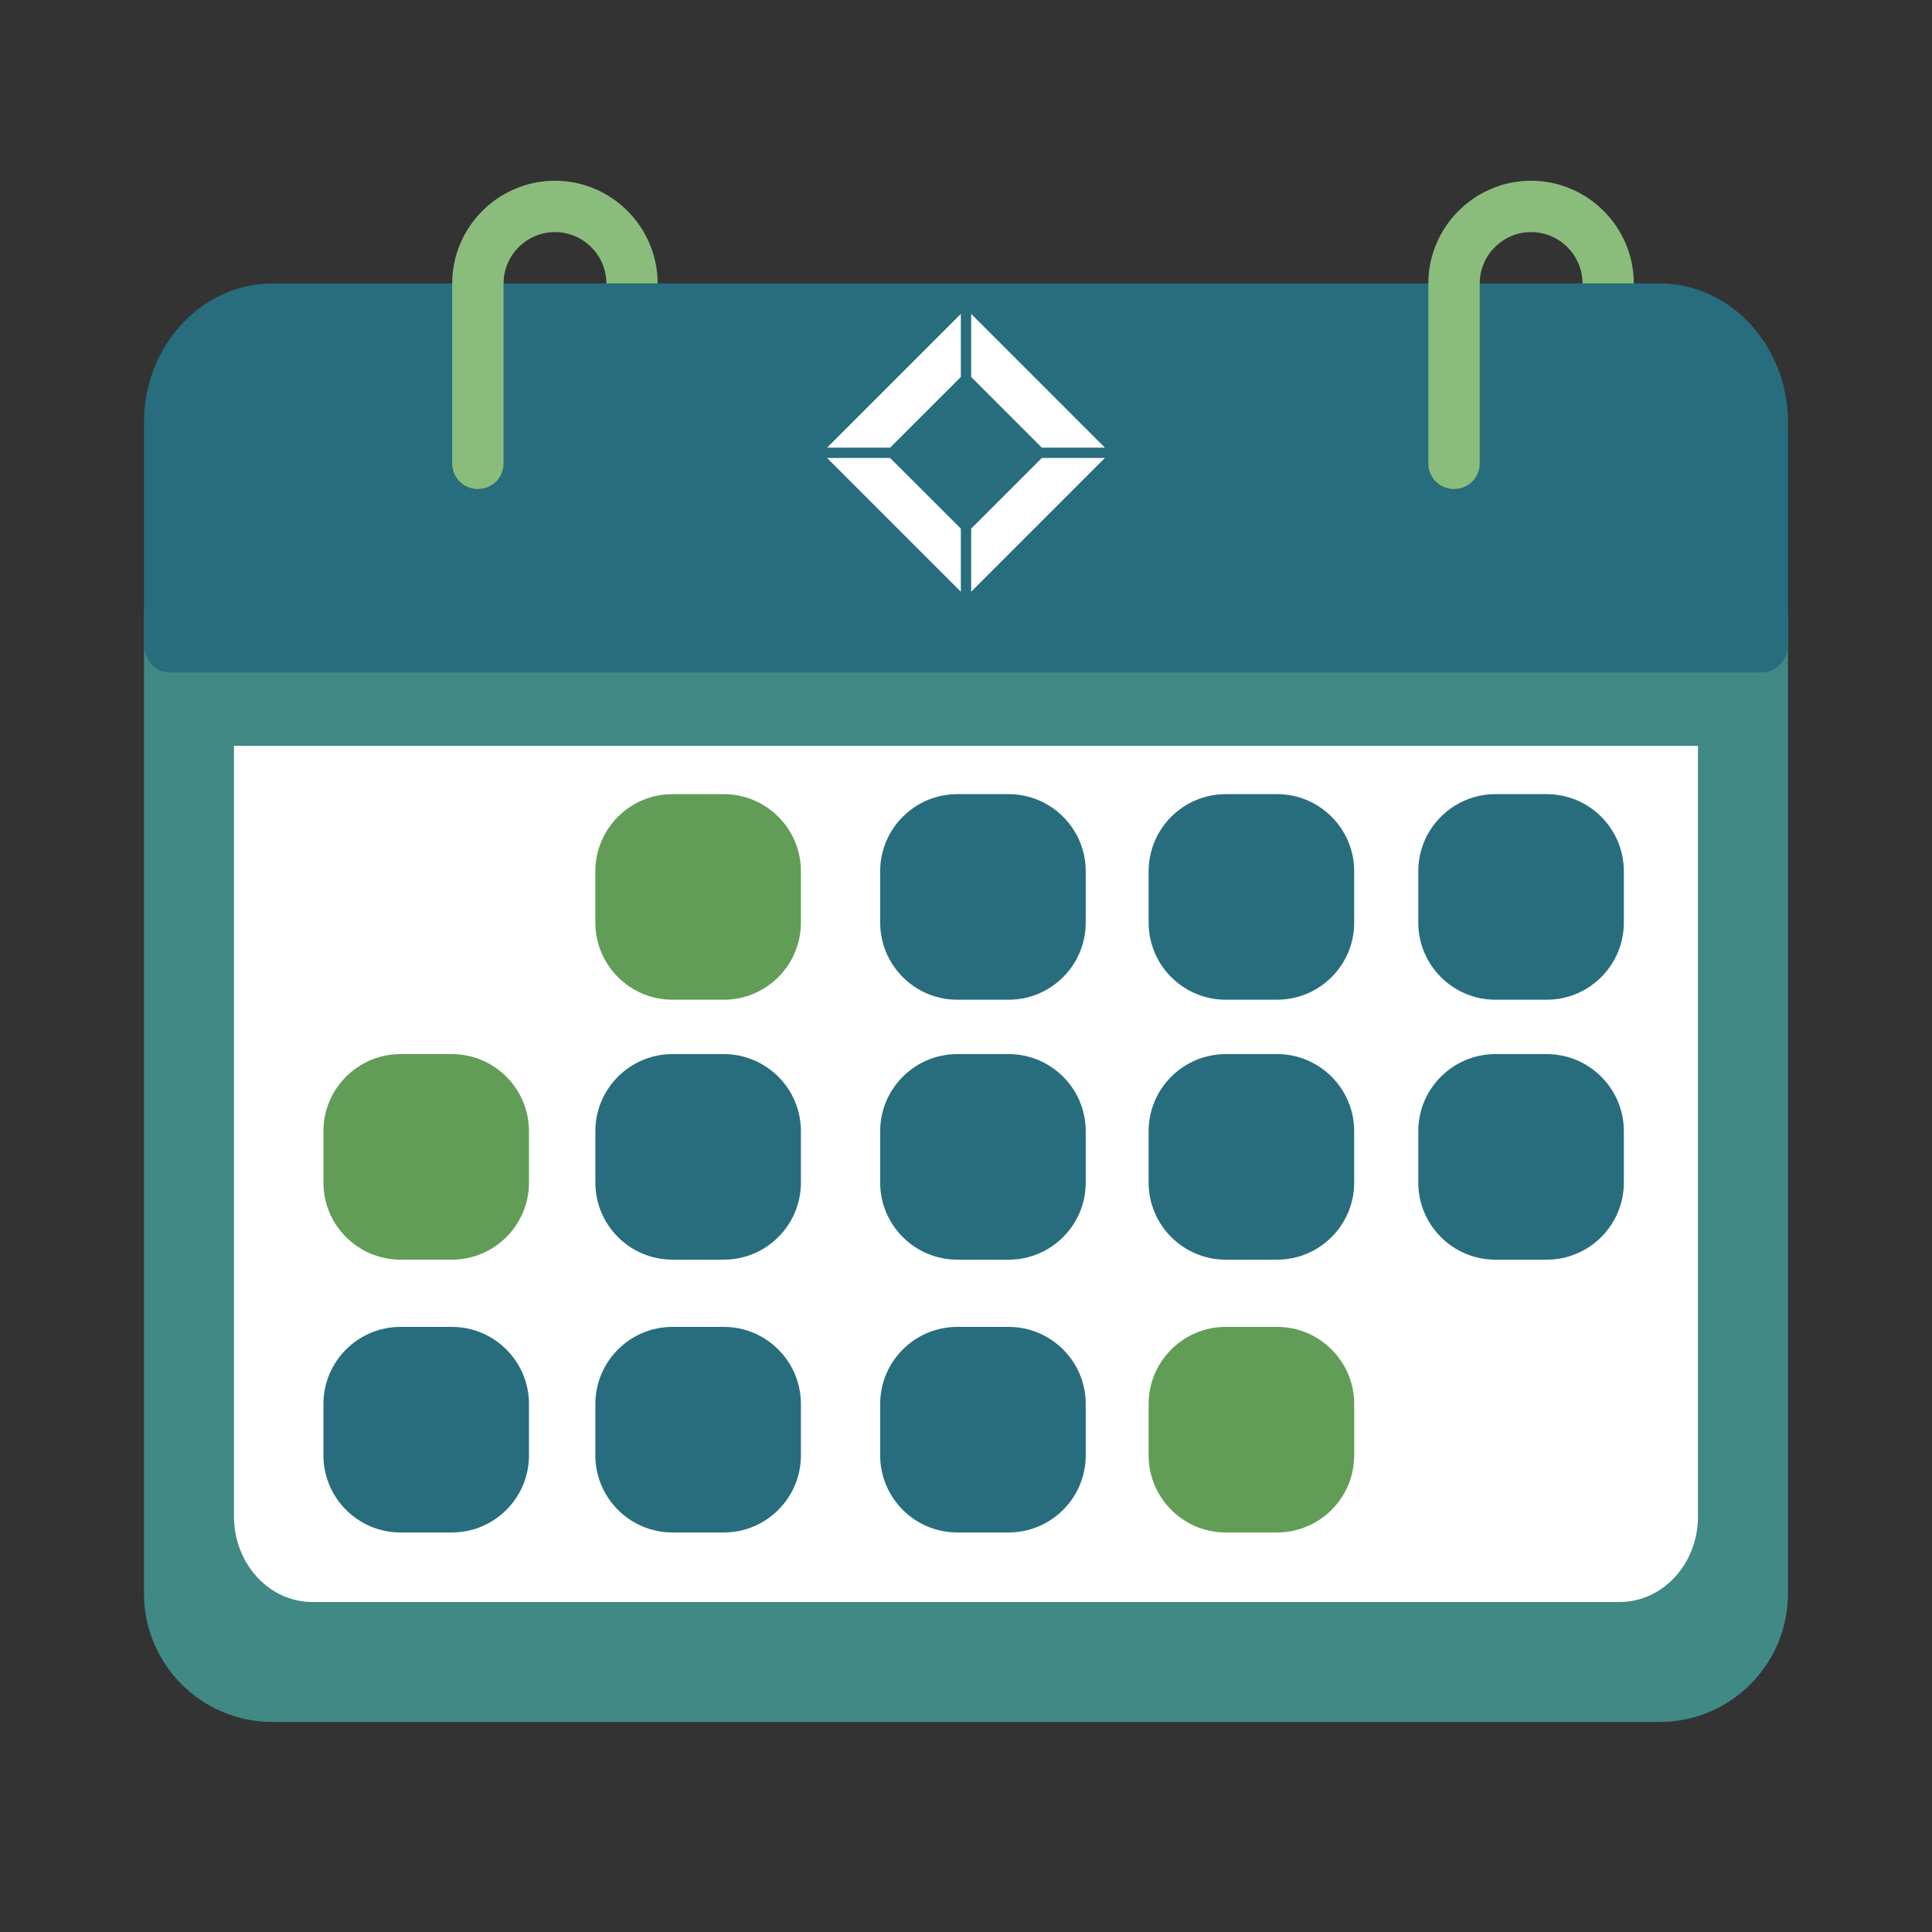
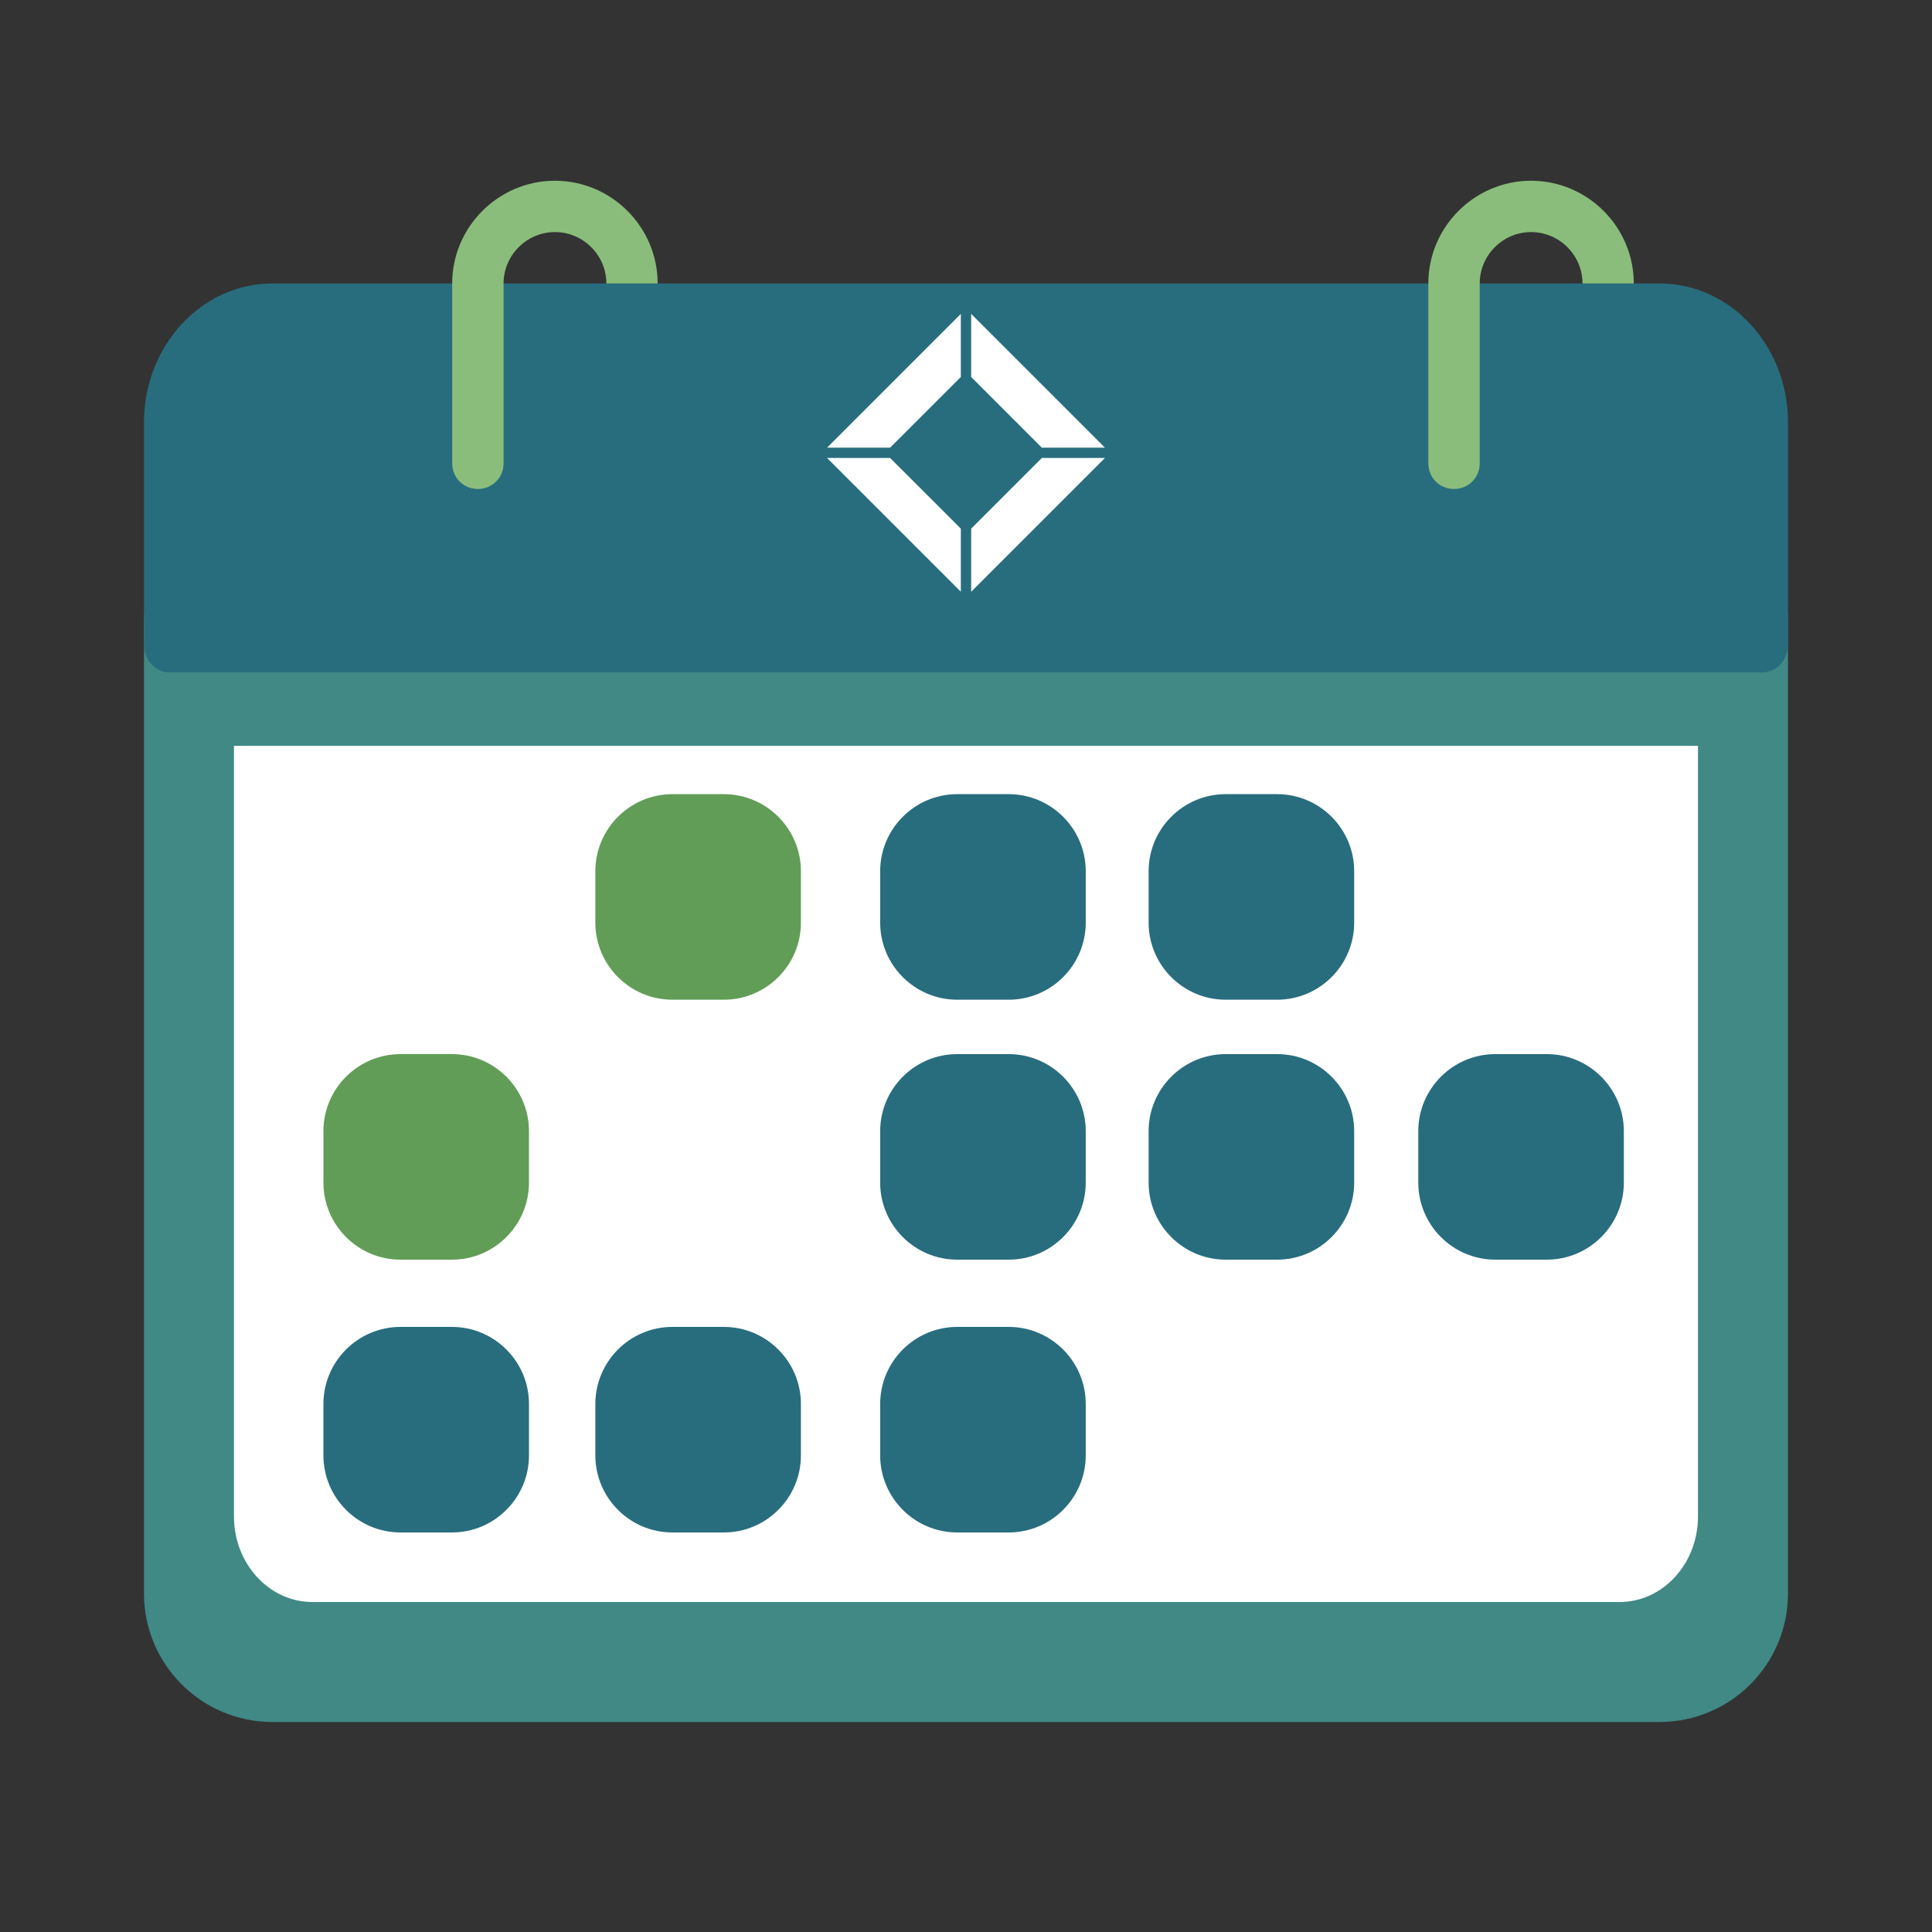
<svg xmlns="http://www.w3.org/2000/svg" id="uuid-a466296c-942d-4aaa-8844-a5e96de62b94" data-name="Layer 1" viewBox="0 0 400 400">
  <rect x="0" y="0" width="400" height="400" fill="#333333" stroke="none" />
  <defs>
    <style>      .uuid-8f67cb42-67c2-4a7d-ba13-a3c0c9695ea1 {        fill: #fff;      }      .uuid-42031fa9-3306-4716-8aac-9be2b47115f1 {        fill: #408985;      }      .uuid-7fc14ccd-7a92-4868-a31b-1ead4c4d566b {        fill: #619d57;      }      .uuid-adff952f-f8ed-46cb-8387-1ca5a92cb5e2 {        fill: #8abd7b;      }      .uuid-1cc10b8f-5557-490d-827c-4cfb4a929f93 {        fill: #286d7e;      }    </style>
  </defs>
  <path class="uuid-42031fa9-3306-4716-8aac-9be2b47115f1" d="M364.87,122.51H35.13c-2.94,0-5.32,2.38-5.32,5.32v202.1c0,14.67,11.93,26.59,26.59,26.59h287.19c14.67,0,26.59-11.92,26.59-26.59V127.82c0-2.94-2.38-5.32-5.32-5.32h0Z" />
  <path class="uuid-8f67cb42-67c2-4a7d-ba13-a3c0c9695ea1" d="M48.44,154.42h303.11v159.53c0,9.8-7.26,17.73-16.24,17.73H64.68c-8.96,0-16.24-7.93-16.24-17.73v-159.53h0Z" />
  <path class="uuid-1cc10b8f-5557-490d-827c-4cfb4a929f93" d="M343.6,58.69H56.4c-14.66,0-26.59,12.9-26.59,28.76v46.02c0,3.18,2.38,5.75,5.32,5.75h329.74c2.94,0,5.32-2.58,5.32-5.75v-46.02c0-15.87-11.92-28.76-26.59-28.76h0Z" />
  <path class="uuid-adff952f-f8ed-46cb-8387-1ca5a92cb5e2" d="M136.18,58.69h-10.64c0-5.85-4.79-10.64-10.64-10.64s-10.64,4.79-10.64,10.64v37.23c0,2.98-2.34,5.32-5.32,5.32s-5.32-2.34-5.32-5.32v-37.23c0-11.7,9.57-21.27,21.27-21.27s21.27,9.57,21.27,21.27h0Z" />
-   <path class="uuid-adff952f-f8ed-46cb-8387-1ca5a92cb5e2" d="M338.28,58.69h-10.64c0-5.85-4.79-10.64-10.64-10.64s-10.64,4.79-10.64,10.64v37.23c0,2.98-2.34,5.32-5.32,5.32s-5.32-2.34-5.32-5.32v-37.23c0-11.7,9.57-21.27,21.27-21.27s21.27,9.57,21.27,21.27h0Z" />
+   <path class="uuid-adff952f-f8ed-46cb-8387-1ca5a92cb5e2" d="M338.28,58.69h-10.64c0-5.85-4.79-10.64-10.64-10.64s-10.64,4.79-10.64,10.64v37.23c0,2.98-2.34,5.32-5.32,5.32s-5.32-2.34-5.32-5.32v-37.23c0-11.7,9.57-21.27,21.27-21.27s21.27,9.57,21.27,21.27h0" />
  <path class="uuid-7fc14ccd-7a92-4868-a31b-1ead4c4d566b" d="M149.86,164.42h-10.64c-8.8,0-15.96,7.16-15.96,15.96v10.64c0,8.8,7.16,15.96,15.96,15.96h10.64c8.8,0,15.96-7.16,15.96-15.96v-10.64c0-8.8-7.16-15.96-15.96-15.96h0Z" />
  <path class="uuid-1cc10b8f-5557-490d-827c-4cfb4a929f93" d="M208.83,164.42h-10.64c-8.8,0-15.96,7.16-15.96,15.96v10.64c0,8.8,7.16,15.96,15.96,15.96h10.64c8.8,0,15.96-7.16,15.96-15.96v-10.64c0-8.8-7.16-15.96-15.96-15.96h0Z" />
-   <path class="uuid-1cc10b8f-5557-490d-827c-4cfb4a929f93" d="M320.24,164.42h-10.64c-8.8,0-15.96,7.16-15.96,15.96v10.64c0,8.8,7.16,15.96,15.96,15.96h10.64c8.8,0,15.96-7.16,15.96-15.96v-10.64c0-8.8-7.16-15.96-15.96-15.96h0Z" />
  <path class="uuid-7fc14ccd-7a92-4868-a31b-1ead4c4d566b" d="M93.56,218.24h-10.64c-8.8,0-15.96,7.16-15.96,15.96v10.64c0,8.8,7.16,15.96,15.96,15.96h10.64c8.8,0,15.96-7.16,15.96-15.96v-10.64c0-8.8-7.16-15.96-15.96-15.96h0Z" />
-   <path class="uuid-1cc10b8f-5557-490d-827c-4cfb4a929f93" d="M149.86,218.24h-10.64c-8.8,0-15.96,7.16-15.96,15.96v10.64c0,8.8,7.16,15.96,15.96,15.96h10.64c8.8,0,15.96-7.16,15.96-15.96v-10.64c0-8.8-7.16-15.96-15.96-15.96h0Z" />
  <path class="uuid-1cc10b8f-5557-490d-827c-4cfb4a929f93" d="M208.83,218.24h-10.64c-8.8,0-15.96,7.16-15.96,15.96v10.64c0,8.8,7.16,15.96,15.96,15.96h10.64c8.8,0,15.96-7.16,15.96-15.96v-10.64c0-8.8-7.16-15.96-15.96-15.96h0Z" />
  <path class="uuid-1cc10b8f-5557-490d-827c-4cfb4a929f93" d="M320.24,218.24h-10.64c-8.8,0-15.96,7.16-15.96,15.96v10.64c0,8.8,7.16,15.96,15.96,15.96h10.64c8.8,0,15.96-7.16,15.96-15.96v-10.64c0-8.8-7.16-15.96-15.96-15.96h0Z" />
  <path class="uuid-1cc10b8f-5557-490d-827c-4cfb4a929f93" d="M93.56,274.72h-10.64c-8.8,0-15.96,7.16-15.96,15.96v10.64c0,8.8,7.16,15.96,15.96,15.96h10.64c8.8,0,15.96-7.16,15.96-15.96v-10.64c0-8.8-7.16-15.96-15.96-15.96h0Z" />
  <path class="uuid-1cc10b8f-5557-490d-827c-4cfb4a929f93" d="M149.86,274.72h-10.64c-8.8,0-15.96,7.16-15.96,15.96v10.64c0,8.8,7.16,15.96,15.96,15.96h10.64c8.8,0,15.96-7.16,15.96-15.96v-10.64c0-8.8-7.16-15.96-15.96-15.96h0Z" />
  <path class="uuid-1cc10b8f-5557-490d-827c-4cfb4a929f93" d="M208.83,274.72h-10.64c-8.8,0-15.96,7.16-15.96,15.96v10.64c0,8.8,7.16,15.96,15.96,15.96h10.64c8.8,0,15.96-7.16,15.96-15.96v-10.64c0-8.8-7.16-15.96-15.96-15.96h0Z" />
  <g>
    <polygon class="uuid-8f67cb42-67c2-4a7d-ba13-a3c0c9695ea1" points="184.29 92.68 198.93 78.05 198.93 64.99 171.24 92.68 184.29 92.68" />
    <polygon class="uuid-8f67cb42-67c2-4a7d-ba13-a3c0c9695ea1" points="201.07 64.99 201.07 78.05 215.7 92.68 228.76 92.68 201.07 64.99" />
    <polygon class="uuid-8f67cb42-67c2-4a7d-ba13-a3c0c9695ea1" points="198.93 109.45 184.29 94.82 171.24 94.82 198.93 122.51 198.93 109.45" />
    <polygon class="uuid-8f67cb42-67c2-4a7d-ba13-a3c0c9695ea1" points="228.76 94.82 215.7 94.82 201.07 109.45 201.07 122.51 228.76 94.82" />
  </g>
  <path class="uuid-1cc10b8f-5557-490d-827c-4cfb4a929f93" d="M264.41,164.42h-10.64c-8.8,0-15.96,7.16-15.96,15.96v10.64c0,8.8,7.16,15.96,15.96,15.96h10.64c8.8,0,15.96-7.16,15.96-15.96v-10.64c0-8.8-7.16-15.96-15.96-15.96h0Z" />
  <path class="uuid-1cc10b8f-5557-490d-827c-4cfb4a929f93" d="M264.41,218.24h-10.64c-8.8,0-15.96,7.16-15.96,15.96v10.64c0,8.8,7.16,15.96,15.96,15.96h10.64c8.8,0,15.96-7.16,15.96-15.96v-10.64c0-8.8-7.16-15.96-15.96-15.96h0Z" />
-   <path class="uuid-7fc14ccd-7a92-4868-a31b-1ead4c4d566b" d="M264.41,274.72h-10.64c-8.8,0-15.96,7.16-15.96,15.96v10.64c0,8.8,7.16,15.96,15.96,15.96h10.64c8.8,0,15.96-7.16,15.96-15.96v-10.64c0-8.8-7.16-15.96-15.96-15.96h0Z" />
</svg>